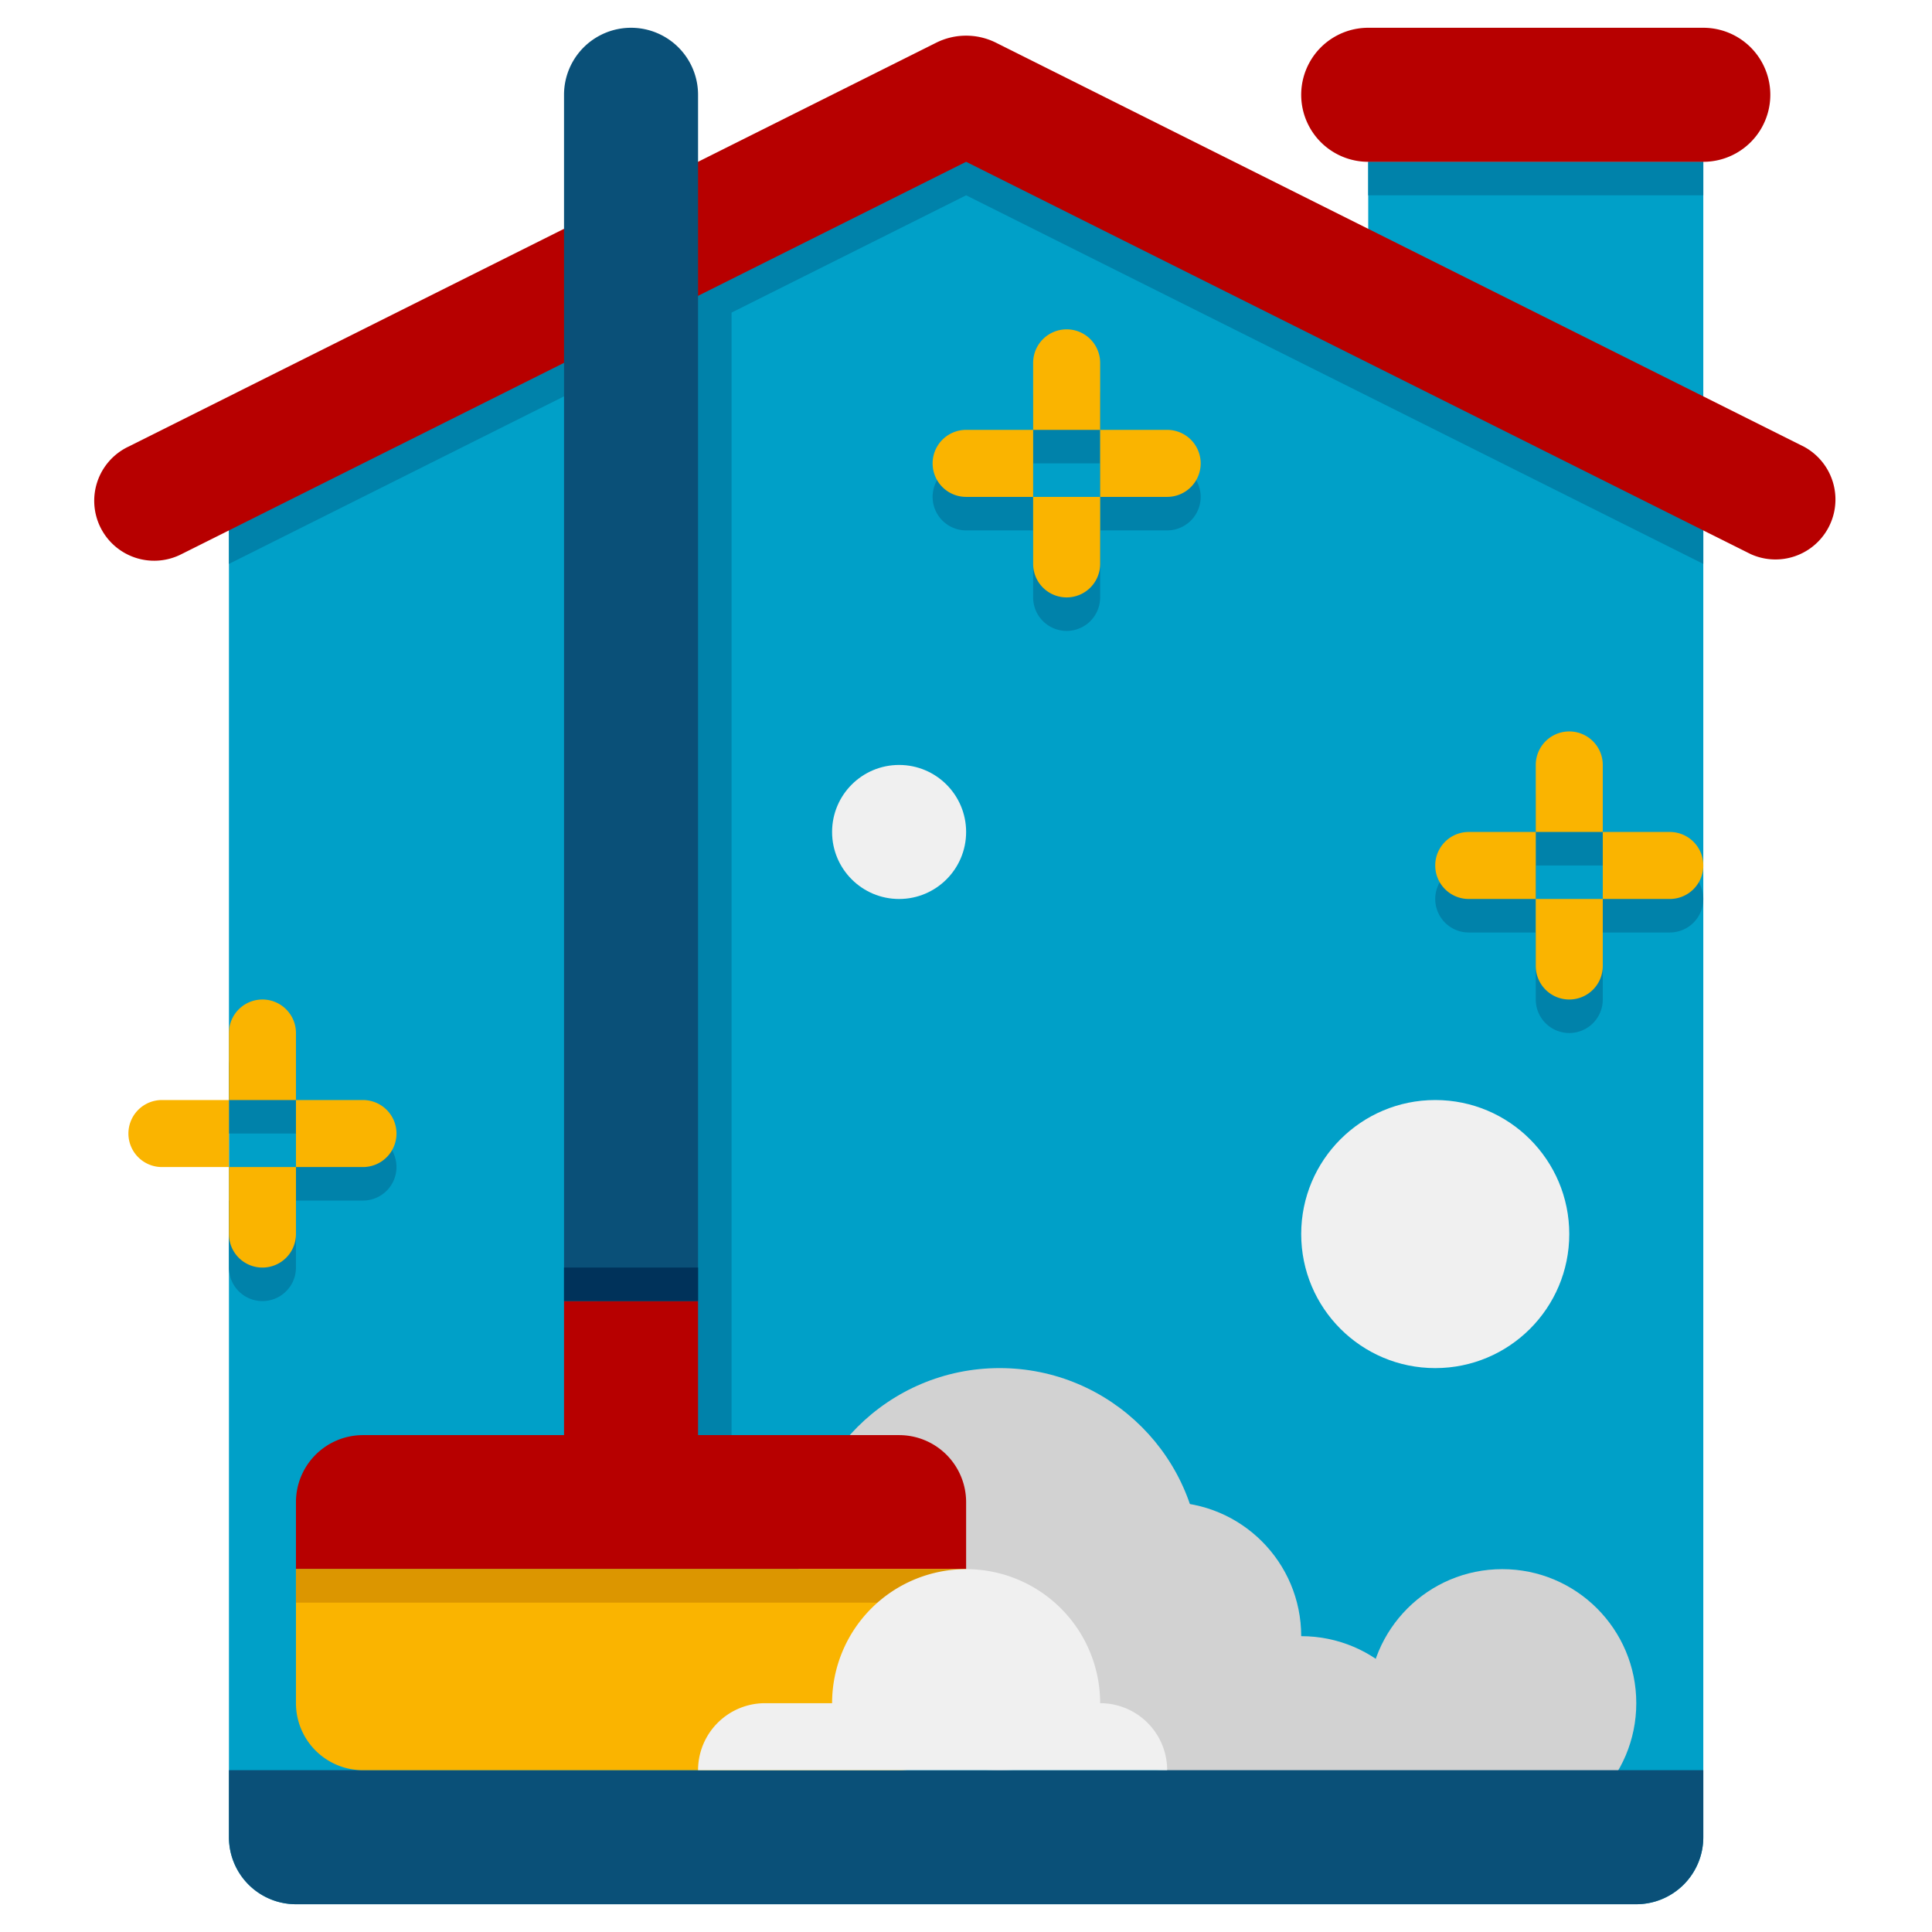
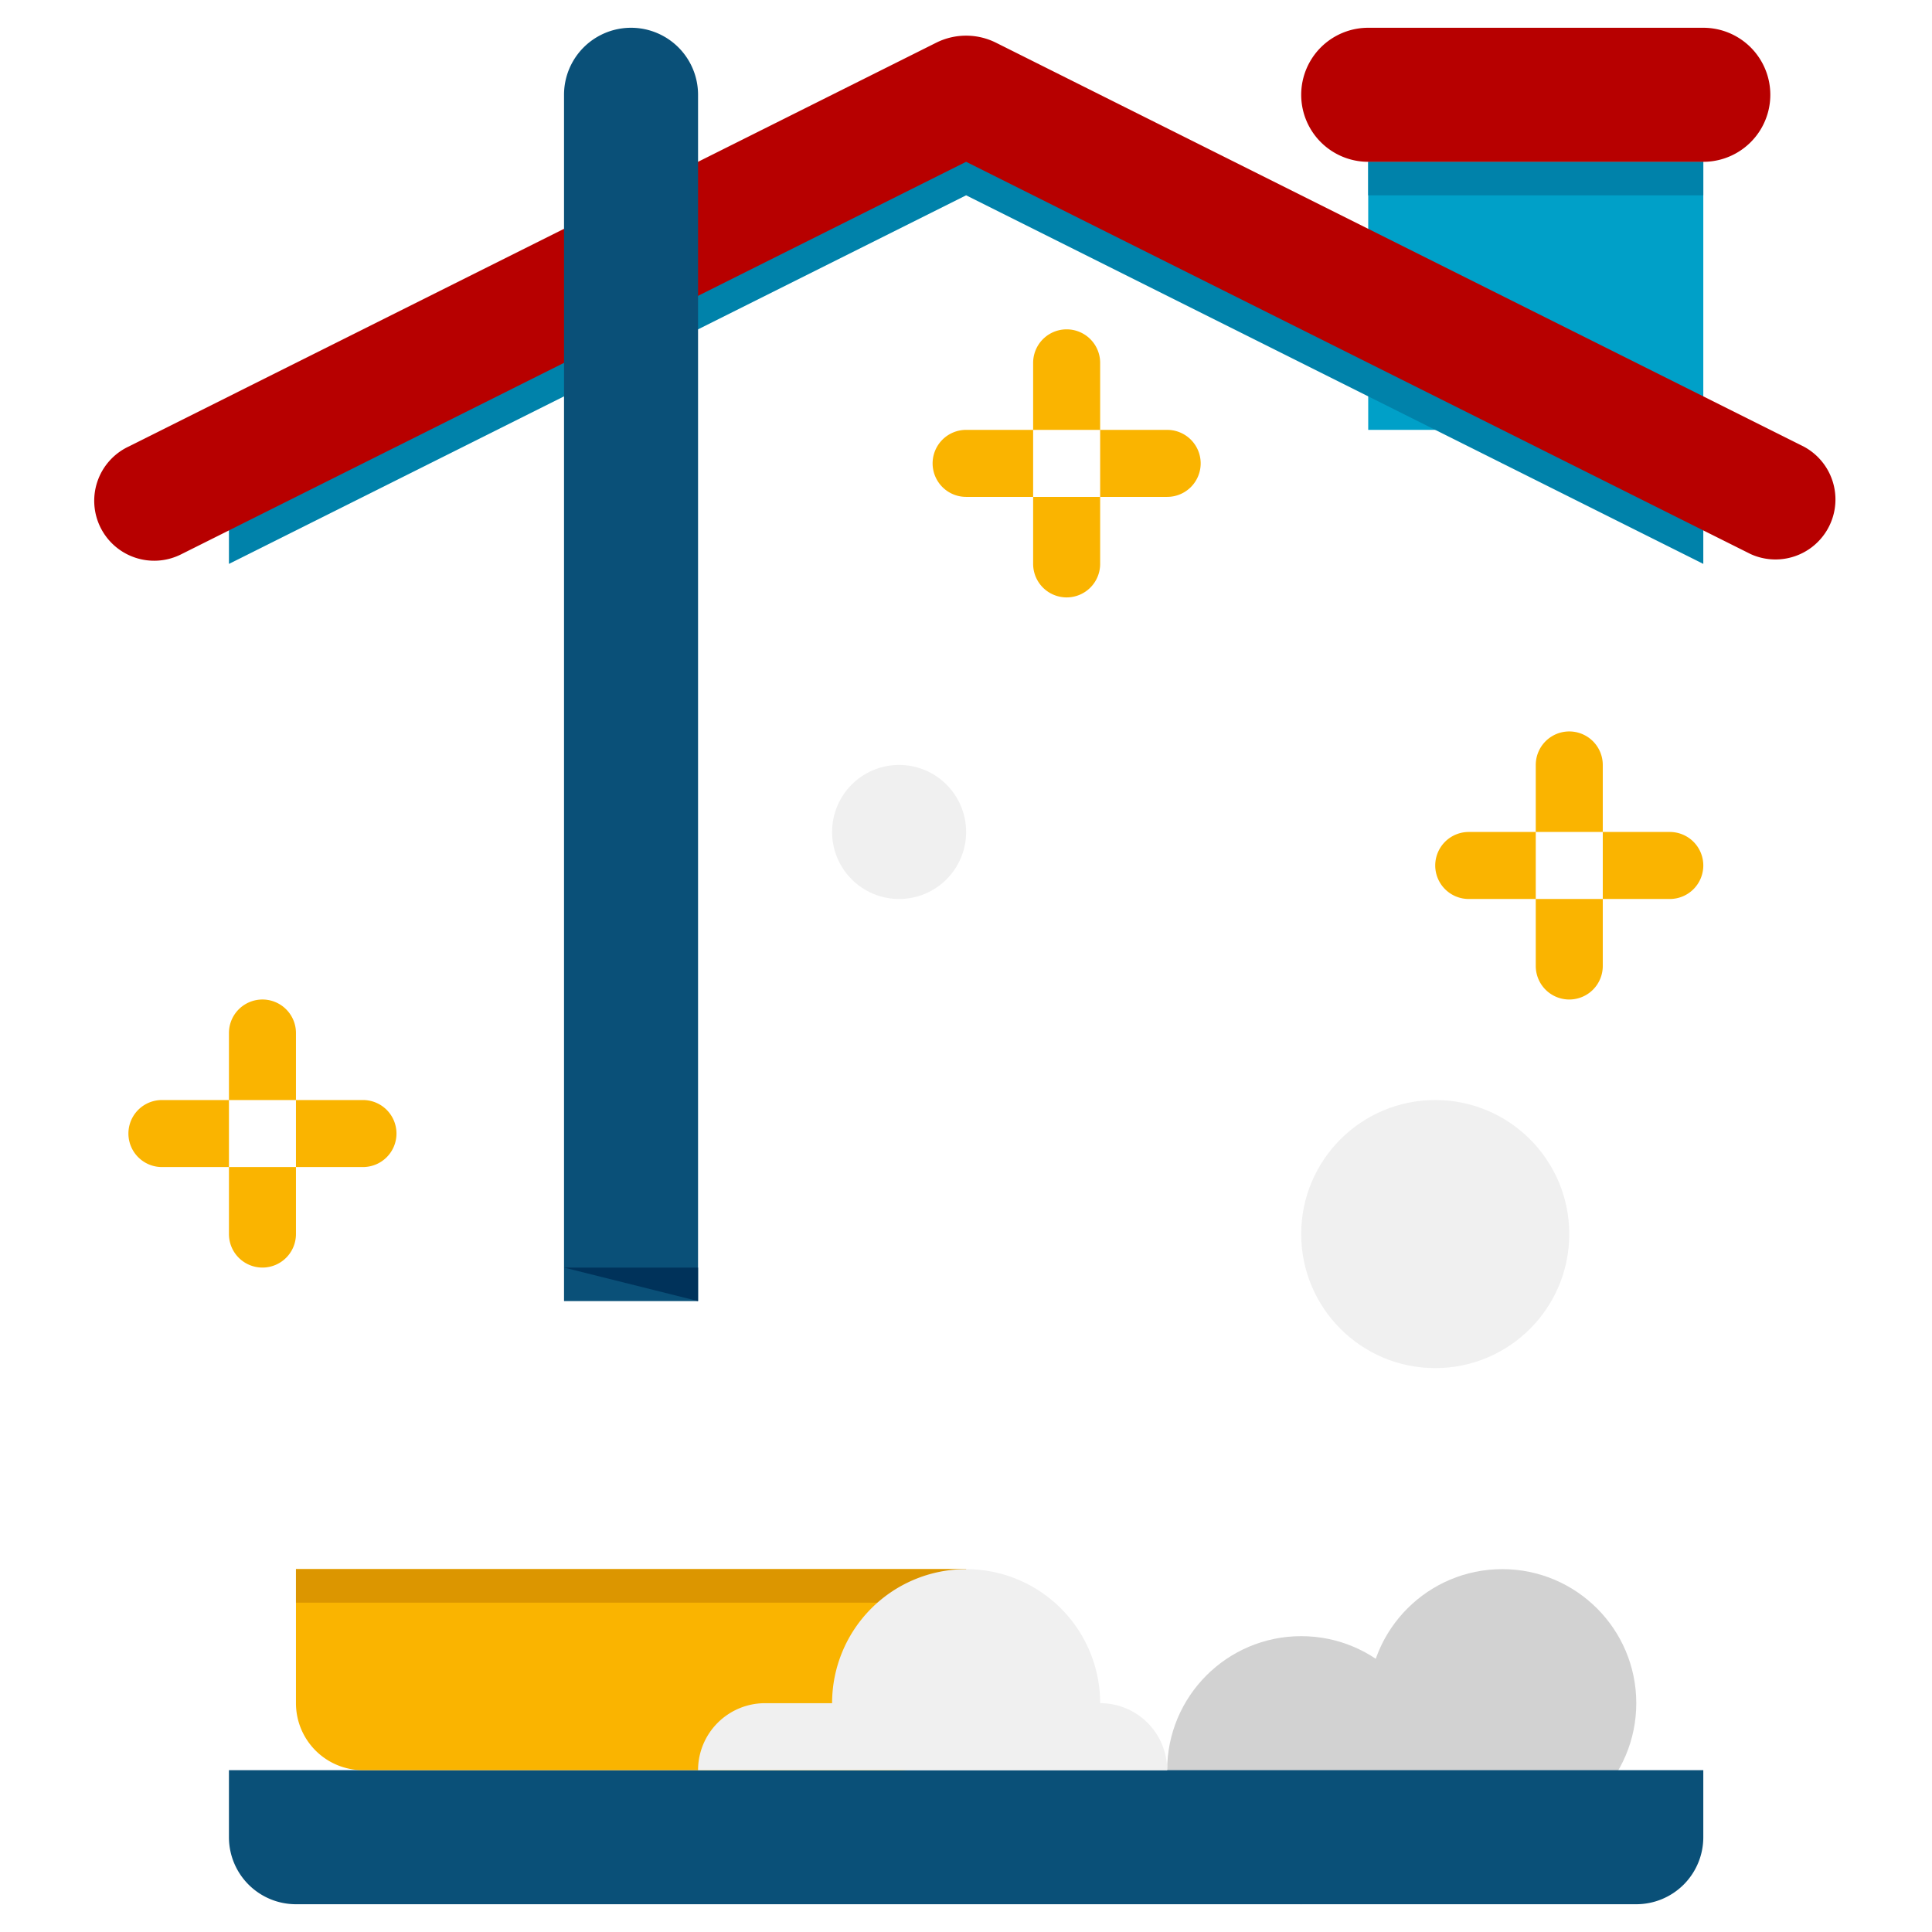
<svg xmlns="http://www.w3.org/2000/svg" width="512" height="512" x="0" y="0" viewBox="0 0 64 64" style="enable-background:new 0 0 512 512" xml:space="preserve" class="">
  <g transform="matrix(1.11,0,0,1.11,-3.516,-3.52)">
    <path fill="#00a0c8" d="M44 8h10v8H44z" opacity="1" data-original="#00a0c8" class="" />
    <path fill="#0082aa" d="M44 8h10v1H44z" opacity="1" data-original="#0082aa" />
-     <path fill="#00a0c8" d="M32 6 10 17v41a2 2 0 0 0 2 2h40a2 2 0 0 0 2-2V17z" opacity="1" data-original="#00a0c8" class="" />
-     <path fill="#0082aa" d="M31 46h-6V9.5l-4 2V46h-6a2 2 0 0 0-2 2v2h20v-2a2 2 0 0 0-2-2zM12 37h-2v-2a1 1 0 0 1 2 0zM11 42a1 1 0 0 1-1-1v-2h2v2a1 1 0 0 1-1 1zM15 38a1 1 0 0 1-1 1h-2v-2h2a1 1 0 0 1 1 1zM36 17h-2v-2a1 1 0 0 1 2 0zM35 22a1 1 0 0 1-1-1v-2h2v2a1 1 0 0 1-1 1zM34 17v2h-2a1 1 0 0 1 0-2zM39 18a1 1 0 0 1-1 1h-2v-2h2a1 1 0 0 1 1 1zM51 29h-2v-2a1 1 0 0 1 2 0zM50 34a1 1 0 0 1-1-1v-2h2v2a1 1 0 0 1-1 1zM49 29v2h-2a1 1 0 0 1 0-2zM54 30a1 1 0 0 1-1 1h-2v-2h2a1 1 0 0 1 1 1z" opacity="1" data-original="#0082aa" />
-     <circle cx="33" cy="50" r="6" fill="#d2d2d2" opacity="1" data-original="#d2d2d2" />
-     <circle cx="38" cy="52" r="4" fill="#d2d2d2" opacity="1" data-original="#d2d2d2" />
    <circle cx="48" cy="54" r="4" fill="#d2d2d2" opacity="1" data-original="#d2d2d2" />
    <circle cx="42" cy="56" r="4" fill="#d2d2d2" opacity="1" data-original="#d2d2d2" />
    <path fill="#0082aa" d="M32 6 10 17v3L32 9l22 11v-3z" opacity="1" data-original="#0082aa" />
    <path fill="#b70000" d="M54 8H44a2 2 0 0 1 0-4h10a2 2 0 0 1 0 4zM32 8l23.411 11.706a1.79 1.79 0 0 0 1.6-3.2L32.894 4.447a1.997 1.997 0 0 0-1.789 0L6.989 16.506a1.789 1.789 0 1 0 1.6 3.2z" opacity="1" data-original="#c80a50" class="" />
    <path fill="#0a5078" d="M52 60H12a2 2 0 0 1-2-2v-2h44v2a2 2 0 0 1-2 2zM20 42h4V6a2 2 0 1 0-4 0z" opacity="1" data-original="#0a5078" />
-     <path fill="#b70000" d="M24 46v-4h-4v4h-6a2 2 0 0 0-2 2v2h20v-2a2 2 0 0 0-2-2z" opacity="1" data-original="#c80a50" class="" />
-     <path fill="#00325a" d="M20 41h4v1h-4z" opacity="1" data-original="#00325a" />
+     <path fill="#00325a" d="M20 41h4v1z" opacity="1" data-original="#00325a" />
    <path fill="#fab400" d="M30 56H14a2 2 0 0 1-2-2v-4h20v4a2 2 0 0 1-2 2z" opacity="1" data-original="#fab400" />
    <path fill="#dc9600" d="M12 50h20v1H12z" opacity="1" data-original="#dc9600" />
    <path fill="#f0f0f0" d="M26 54h2a4 4 0 0 1 8 0 2 2 0 0 1 2 2H24a2 2 0 0 1 2-2z" opacity="1" data-original="#f0f0f0" />
    <circle cx="46" cy="40" r="4" fill="#f0f0f0" opacity="1" data-original="#f0f0f0" />
    <circle cx="30" cy="28" r="2" fill="#f0f0f0" opacity="1" data-original="#f0f0f0" />
    <path fill="#fab400" d="M36 16h-2v-2a1 1 0 0 1 2 0zM35 21a1 1 0 0 1-1-1v-2h2v2a1 1 0 0 1-1 1zM34 16v2h-2a1 1 0 0 1 0-2zM39 17a1 1 0 0 1-1 1h-2v-2h2a1 1 0 0 1 1 1zM12 36h-2v-2a1 1 0 0 1 2 0zM11 41a1 1 0 0 1-1-1v-2h2v2a1 1 0 0 1-1 1zM10 36v2H8a1 1 0 0 1 0-2zM15 37a1 1 0 0 1-1 1h-2v-2h2a1 1 0 0 1 1 1zM51 28h-2v-2a1 1 0 0 1 2 0zM50 33a1 1 0 0 1-1-1v-2h2v2a1 1 0 0 1-1 1zM49 28v2h-2a1 1 0 0 1 0-2zM54 29a1 1 0 0 1-1 1h-2v-2h2a1 1 0 0 1 1 1z" opacity="1" data-original="#fab400" />
  </g>
</svg>